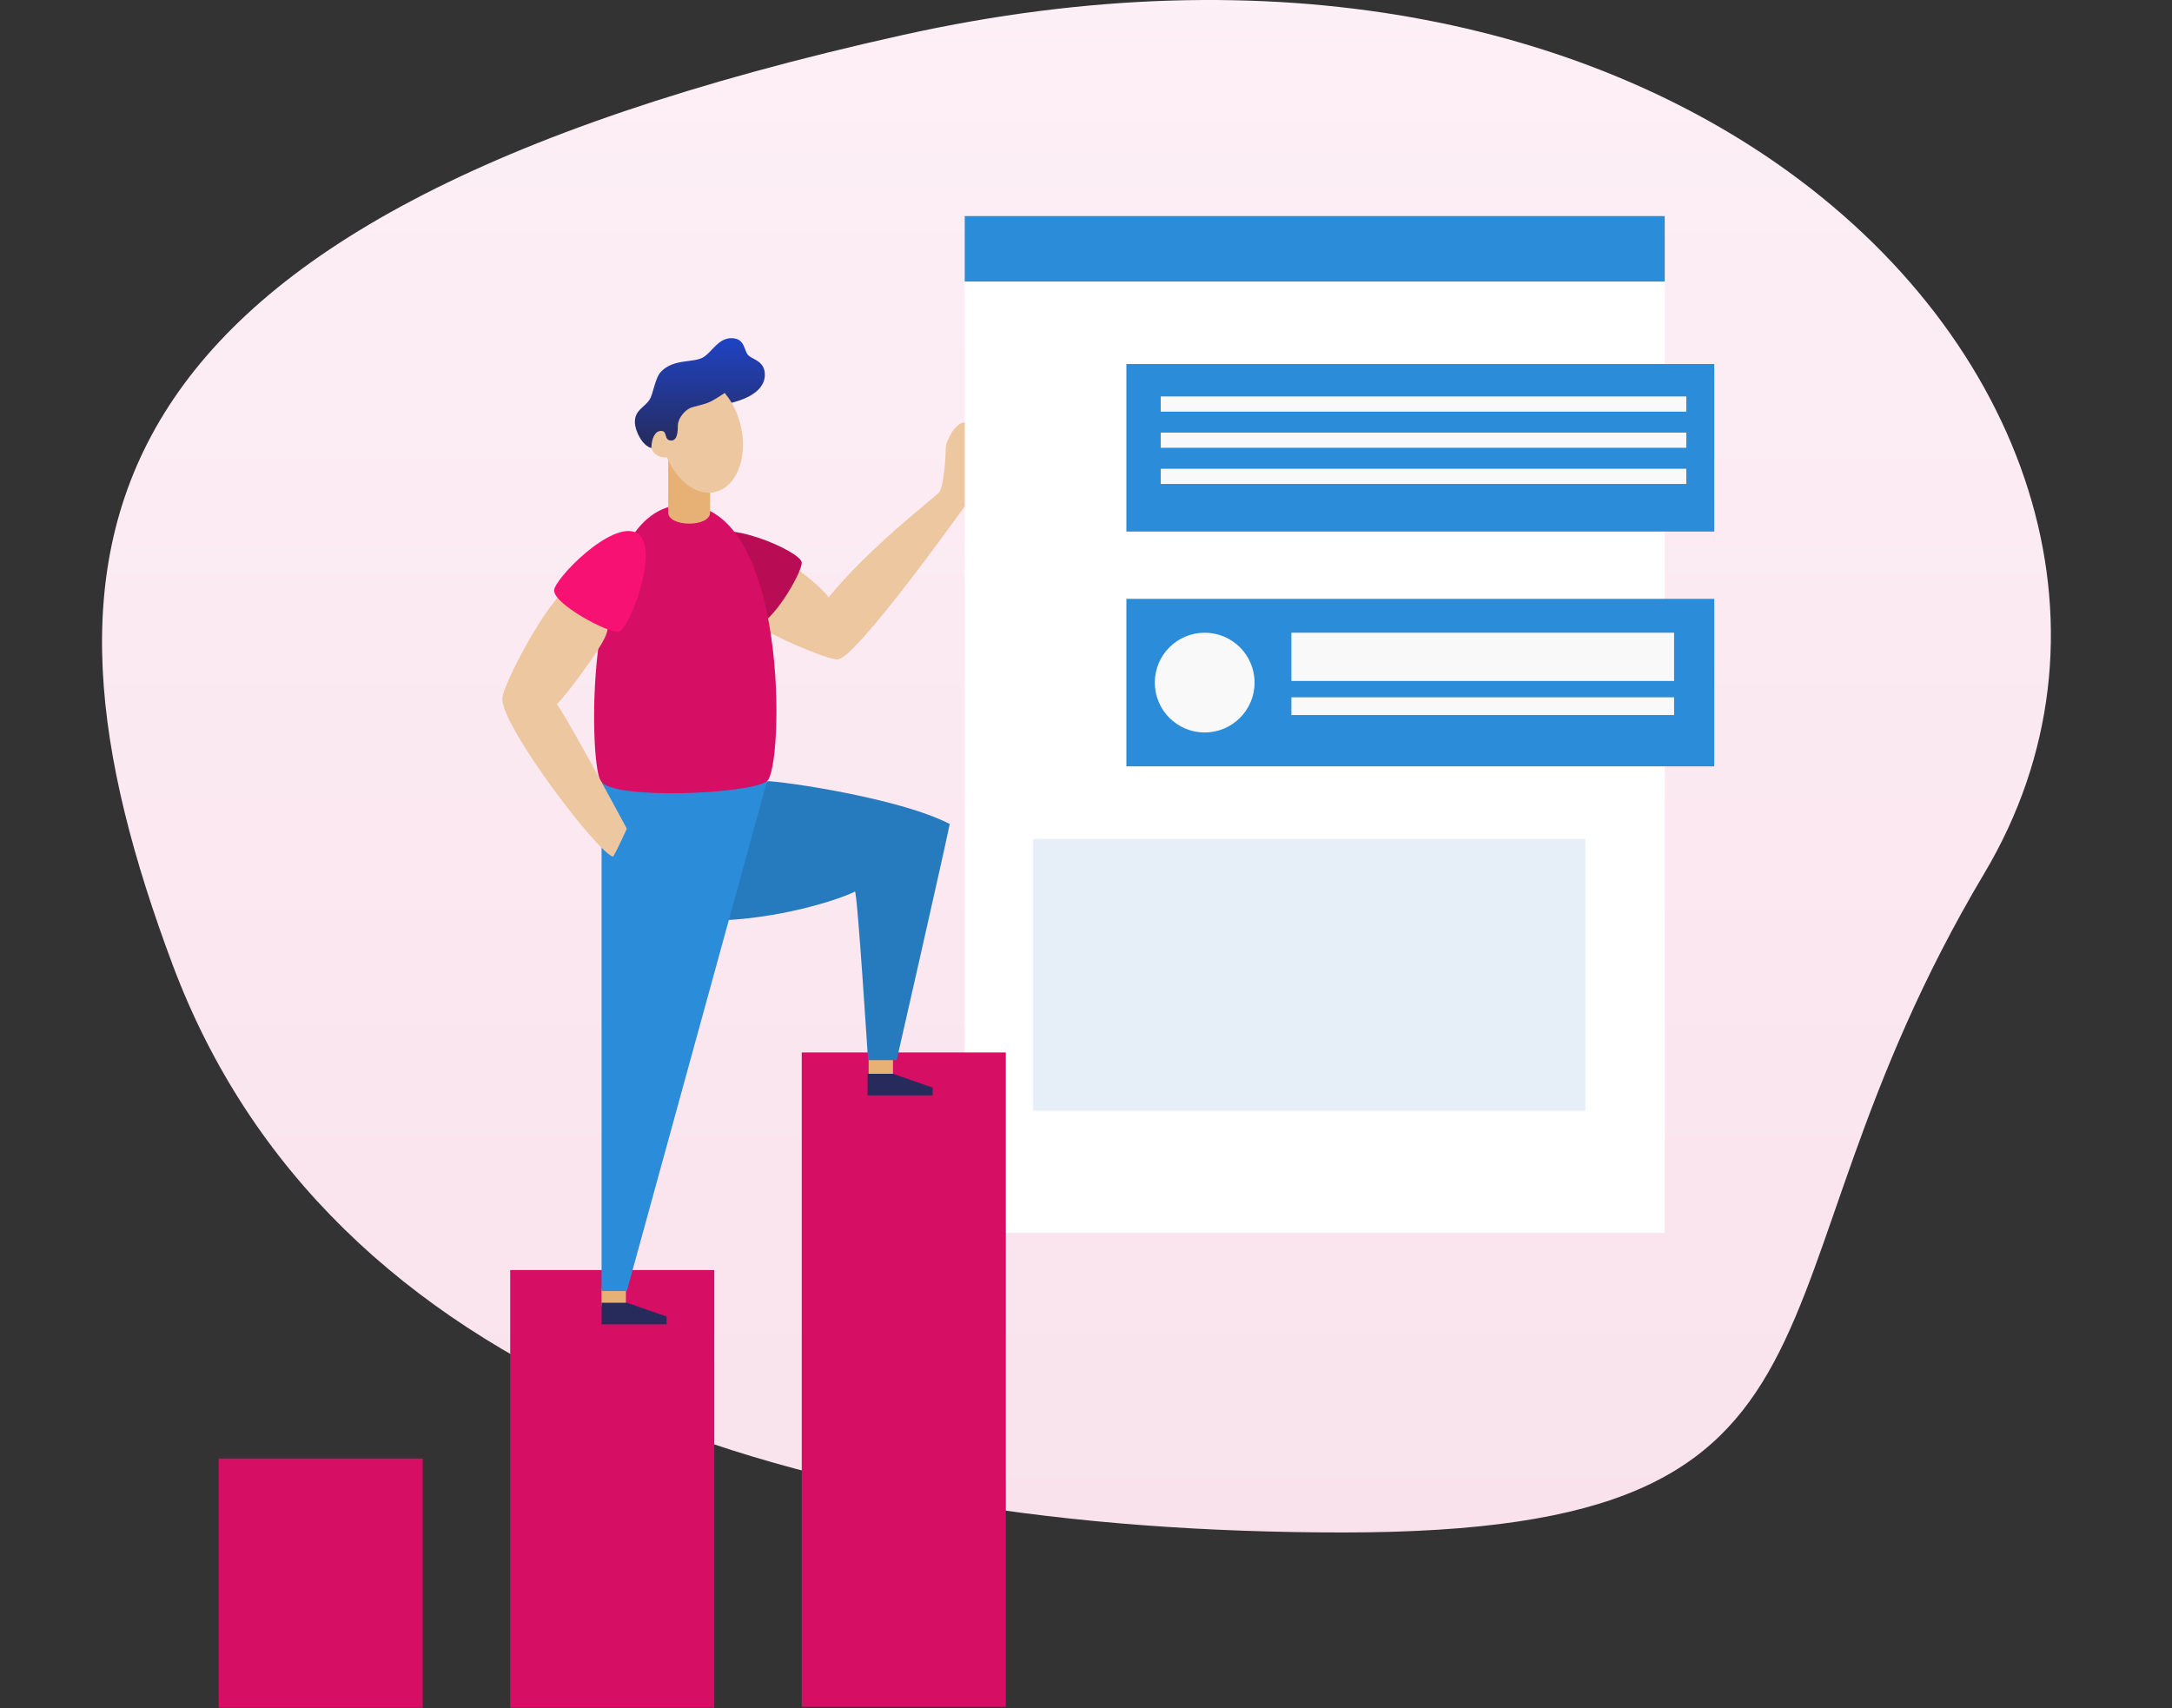
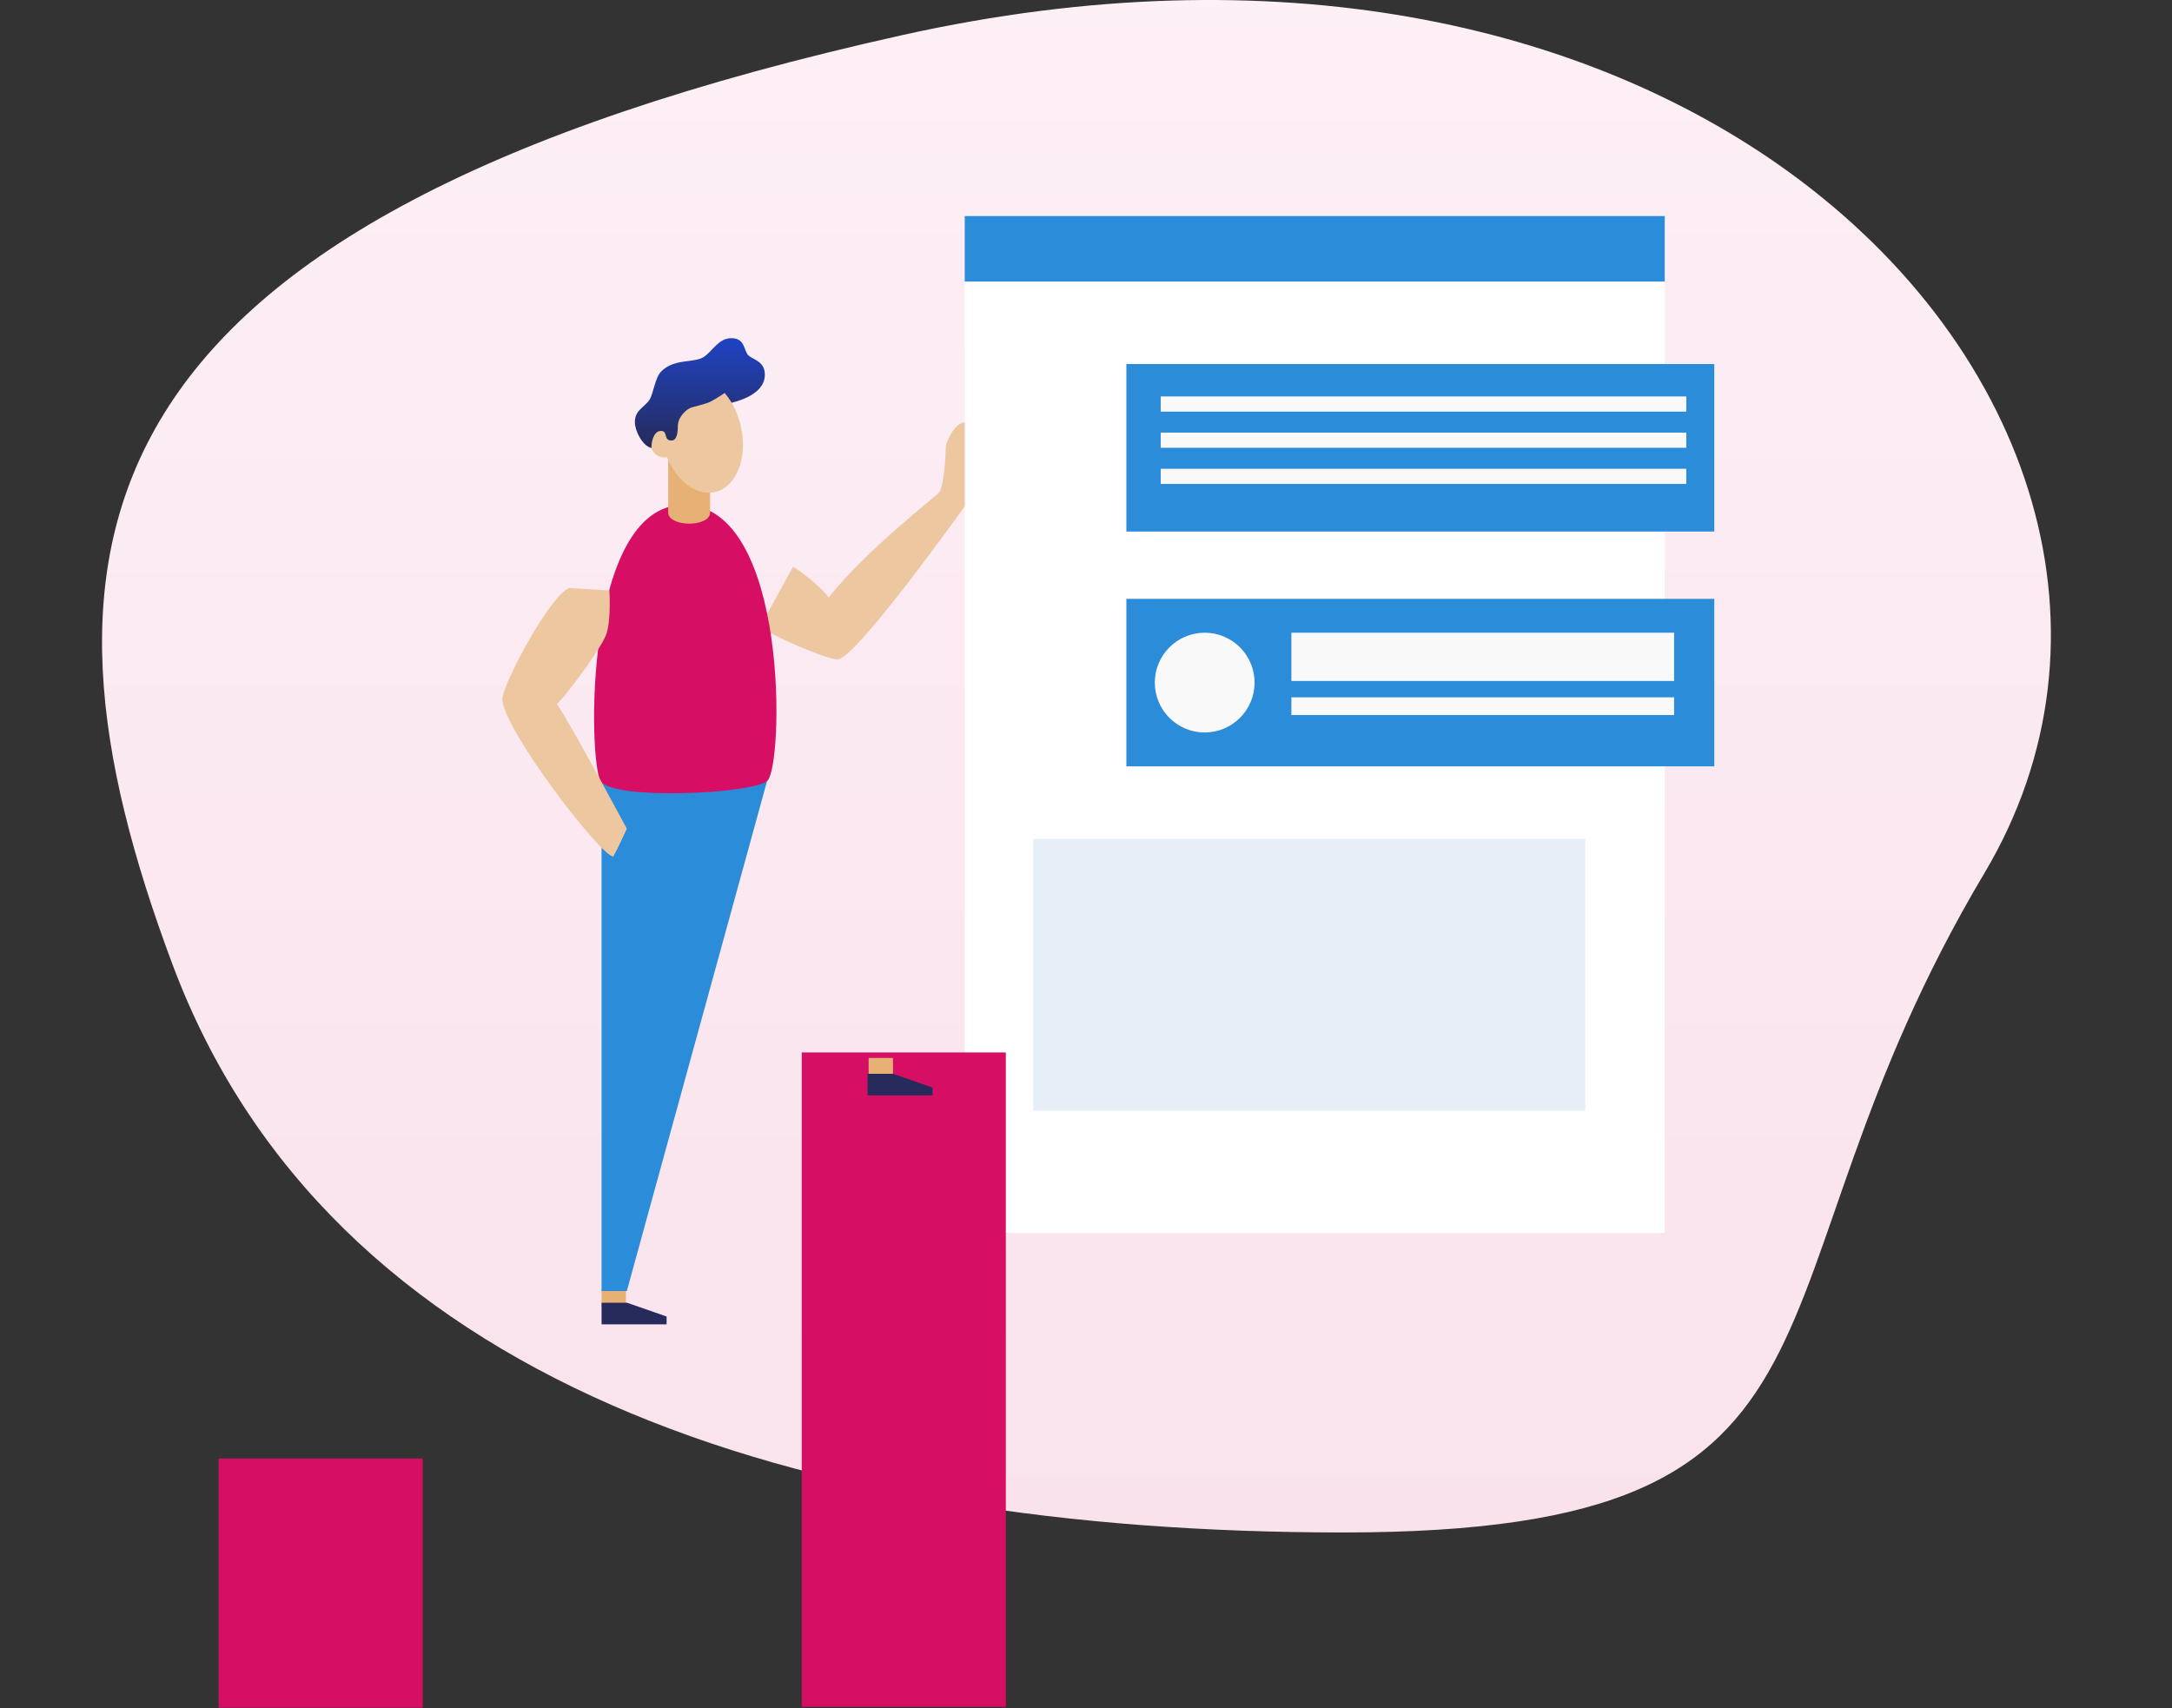
<svg xmlns="http://www.w3.org/2000/svg" width="745px" height="586px" viewBox="0 0 745 586" version="1.1">
  <rect x="0" y="0" width="745" height="586" fill="#333333" stroke="none" />
  <title>Group 24</title>
  <defs>
    <linearGradient x1="50%" y1="0%" x2="50%" y2="100%" id="linearGradient-1">
      <stop stop-color="#FDF0F6" offset="0%" />
      <stop stop-color="#F9E2EC" offset="100%" />
    </linearGradient>
    <linearGradient x1="50%" y1="0%" x2="50%" y2="100%" id="linearGradient-2">
      <stop stop-color="#1E43C3" offset="0%" />
      <stop stop-color="#272B5C" offset="100%" />
    </linearGradient>
  </defs>
  <g id="Page-1" stroke="none" stroke-width="1" fill="none" fill-rule="evenodd">
    <g id="MLS-–-Homepage-2" transform="translate(-560, -4603)">
      <g id="Group-24" transform="translate(560, 4603)">
        <rect id="Rectangle" fill="#D8D8D8" opacity="0" x="0" y="0" width="745" height="585" />
        <g id="Group-9" transform="translate(35, 0)">
          <path d="M425.794,525.656 C613.292,525.656 558.599,445.637 645.642,299.523 C693.699,218.853 663.348,120.122 578.068,58.629 C508.884,8.742 403.55,-16.637 274.603,12.017 C-13.294,75.992 -29.383,187.712 24.187,330.863 C77.757,474.013 238.295,525.656 425.794,525.656 Z" id="Oval" fill="url(#linearGradient-1)" />
          <g id="revenue-graph-colour" transform="translate(40, 74)">
            <rect id="Rectangle" fill="#FFFFFF" fill-rule="nonzero" x="255.9" y="0.11" width="240.11" height="348.795" />
            <rect id="Rectangle" fill="#D70F64" fill-rule="nonzero" x="0" y="426.3" width="70" height="85.47" />
-             <rect id="Rectangle" fill="#D70F64" fill-rule="nonzero" x="100" y="361.645" width="70" height="150.125" />
            <rect id="Rectangle" fill="#D70F64" fill-rule="nonzero" x="200" y="287" width="70" height="224.485" />
            <rect id="Rectangle" fill="#E7B075" fill-rule="nonzero" x="131.34" y="368.04" width="8.35" height="6.12" />
            <rect id="Rectangle" fill="#E7B075" fill-rule="nonzero" x="222.945" y="288.89" width="8.35" height="6.12" />
-             <path d="M188.095,193.95 C193.095,193.95 233.21,199.615 250.76,208.63 C248.345,220.385 232.565,289.63 232.565,289.63 L222.74,289.63 C222.74,289.63 219.04,231.335 218.24,231.82 C212.925,234.555 191.83,241.455 169.285,241.79" id="Path" fill="#267BBF" fill-rule="nonzero" />
            <polyline id="Path" fill="#2B8CDA" fill-rule="nonzero" points="188.095 193.95 140 368.845 131.34 368.845 131.34 193.95" />
            <path d="M197,120.445 C199.425,121.5 207.735,128.445 209.22,130.945 C222.79,114.05 245.17,97 247,95.03 C248.83,93.06 249.4,82.085 249.4,79.685 C249.4,77.285 252.71,70.89 255.9,70.89 L255.9,99.665 C255.9,99.665 218.45,152.19 212.285,152.19 C208.285,152.19 188.53,143.51 185.785,140.885" id="Path" fill="#EDC79F" fill-rule="nonzero" />
-             <path d="M166.5,110.775 C171.44,102.775 200,115.165 200,118.99 C200,122.815 189.41,140.43 184.665,140.18 C180.885,140 161.385,119.08 166.5,110.775 Z" id="Path" fill="#B80D55" fill-rule="nonzero" />
            <path d="M159.565,99.17 C195.855,99.17 193.825,189.53 188.095,193.95 C182.365,198.37 135.335,200.515 131.035,193.95 C126.735,187.385 125.07,99.17 159.565,99.17 Z" id="Path" fill="#D70F64" fill-rule="nonzero" />
            <path d="M120.315,127.695 C113.87,129.72 97.29,160.98 97.29,165.75 C97.29,175.75 131.05,219.795 135.345,219.795 C137.135,216.69 140,210.25 140,210.25 C140,210.25 119.72,172.43 116,167.54 C119.22,164.54 130.91,148.81 132.82,143.92 C134.73,139.03 134.015,128.53 134.015,128.53 L120.315,127.695 Z" id="Path" fill="#EDC79F" fill-rule="nonzero" />
-             <path d="M143.47,108.84 C151.7,113.34 140.845,142.5 137.025,142.74 C133.205,142.98 115.06,133.285 115.06,128.535 C115.06,124.715 134.91,104.145 143.47,108.84 Z" id="Path" fill="#F71173" fill-rule="nonzero" />
            <polygon id="Path" fill="#272B5C" fill-rule="nonzero" points="131.34 372.865 131.34 380.265 153.64 380.265 153.64 377.58 140.1 372.865" />
            <polygon id="Path" fill="#272B5C" fill-rule="nonzero" points="222.58 294.335 222.58 301.735 244.885 301.735 244.885 299.055 231.345 294.335" />
            <rect id="Rectangle" fill="#2B8CDA" fill-rule="nonzero" x="255.9" y="0.11" width="240.11" height="22.465" />
            <rect id="Rectangle" fill="#2B8CDA" fill-rule="nonzero" x="311.35" y="50.87" width="201.65" height="57.455" />
            <rect id="Rectangle" fill="#F9F9F9" fill-rule="nonzero" x="323.125" y="61.99" width="180.28" height="5.205" />
            <rect id="Rectangle" fill="#F9F9F9" fill-rule="nonzero" x="323.125" y="74.39" width="180.28" height="5.205" />
            <rect id="Rectangle" fill="#F9F9F9" fill-rule="nonzero" x="323.125" y="86.795" width="180.28" height="5.205" />
            <rect id="Rectangle" fill="#2B8CDA" fill-rule="nonzero" x="311.35" y="131.415" width="201.65" height="57.455" />
            <circle id="Oval" fill="#F9F9F9" fill-rule="nonzero" cx="338.21" cy="160.14" r="17.11" />
            <rect id="Rectangle" fill="#F9F9F9" fill-rule="nonzero" x="367.945" y="143.03" width="131.275" height="16.55" />
            <rect id="Rectangle" fill="#F9F9F9" fill-rule="nonzero" x="367.945" y="165.19" width="131.275" height="6.08" />
            <rect id="Rectangle" fill="#E6EEF8" fill-rule="nonzero" x="279.37" y="213.79" width="189.395" height="93.18" />
            <path d="M168.57,81.39 L154.195,81.39 L154.195,101.785 C154.195,106.85 168.57,106.935 168.57,101.785 L168.57,81.39 Z" id="Path" fill="#E7B075" fill-rule="nonzero" />
            <path d="M179.075,72.04 C176.545,61.205 168.5,53.825 161.105,55.54 C154.77,57.04 150.975,64.7 151.605,73.685 C149.352,74.336 147.921,76.545 148.248,78.867 C148.575,81.189 150.56,82.916 152.905,82.92 C153.194,82.917 153.481,82.889 153.765,82.835 C157.195,91.095 163.97,96.24 170.265,94.77 C177.66,93.055 181.605,82.87 179.075,72.04 Z" id="Path" fill="#EDC79F" fill-rule="nonzero" />
            <path d="M155.275,77.105 C157.165,77.105 157.495,74.495 157.495,72.18 C157.495,69.08 160.44,66.28 162.255,65.75 C165.54,64.8 167.215,64.58 169.205,63.5 C171.195,62.42 173.565,60.795 173.565,60.795 C174.446,61.856 175.246,62.981 175.96,64.16 C177.785,63.66 187.345,61.38 187.345,54.53 C187.345,50.03 183.565,49.44 181.845,48.03 C180.015,46.53 180.8,41.995 175.845,41.995 C171.405,41.995 169.22,46.66 166.38,48.455 C162.945,50.63 156.205,48.88 151.765,53.455 C149.61,55.675 149.105,61.14 147.765,63.14 C145.935,65.85 142.765,66.64 142.765,70.775 C142.765,73.81 145.34,78.935 148.44,79.685 C148.44,76.685 149.535,73.815 151.755,73.815 C154.17,73.815 152.5,77.105 155.275,77.105 Z" id="Path" fill="url(#linearGradient-2)" />
          </g>
        </g>
      </g>
    </g>
  </g>
</svg>